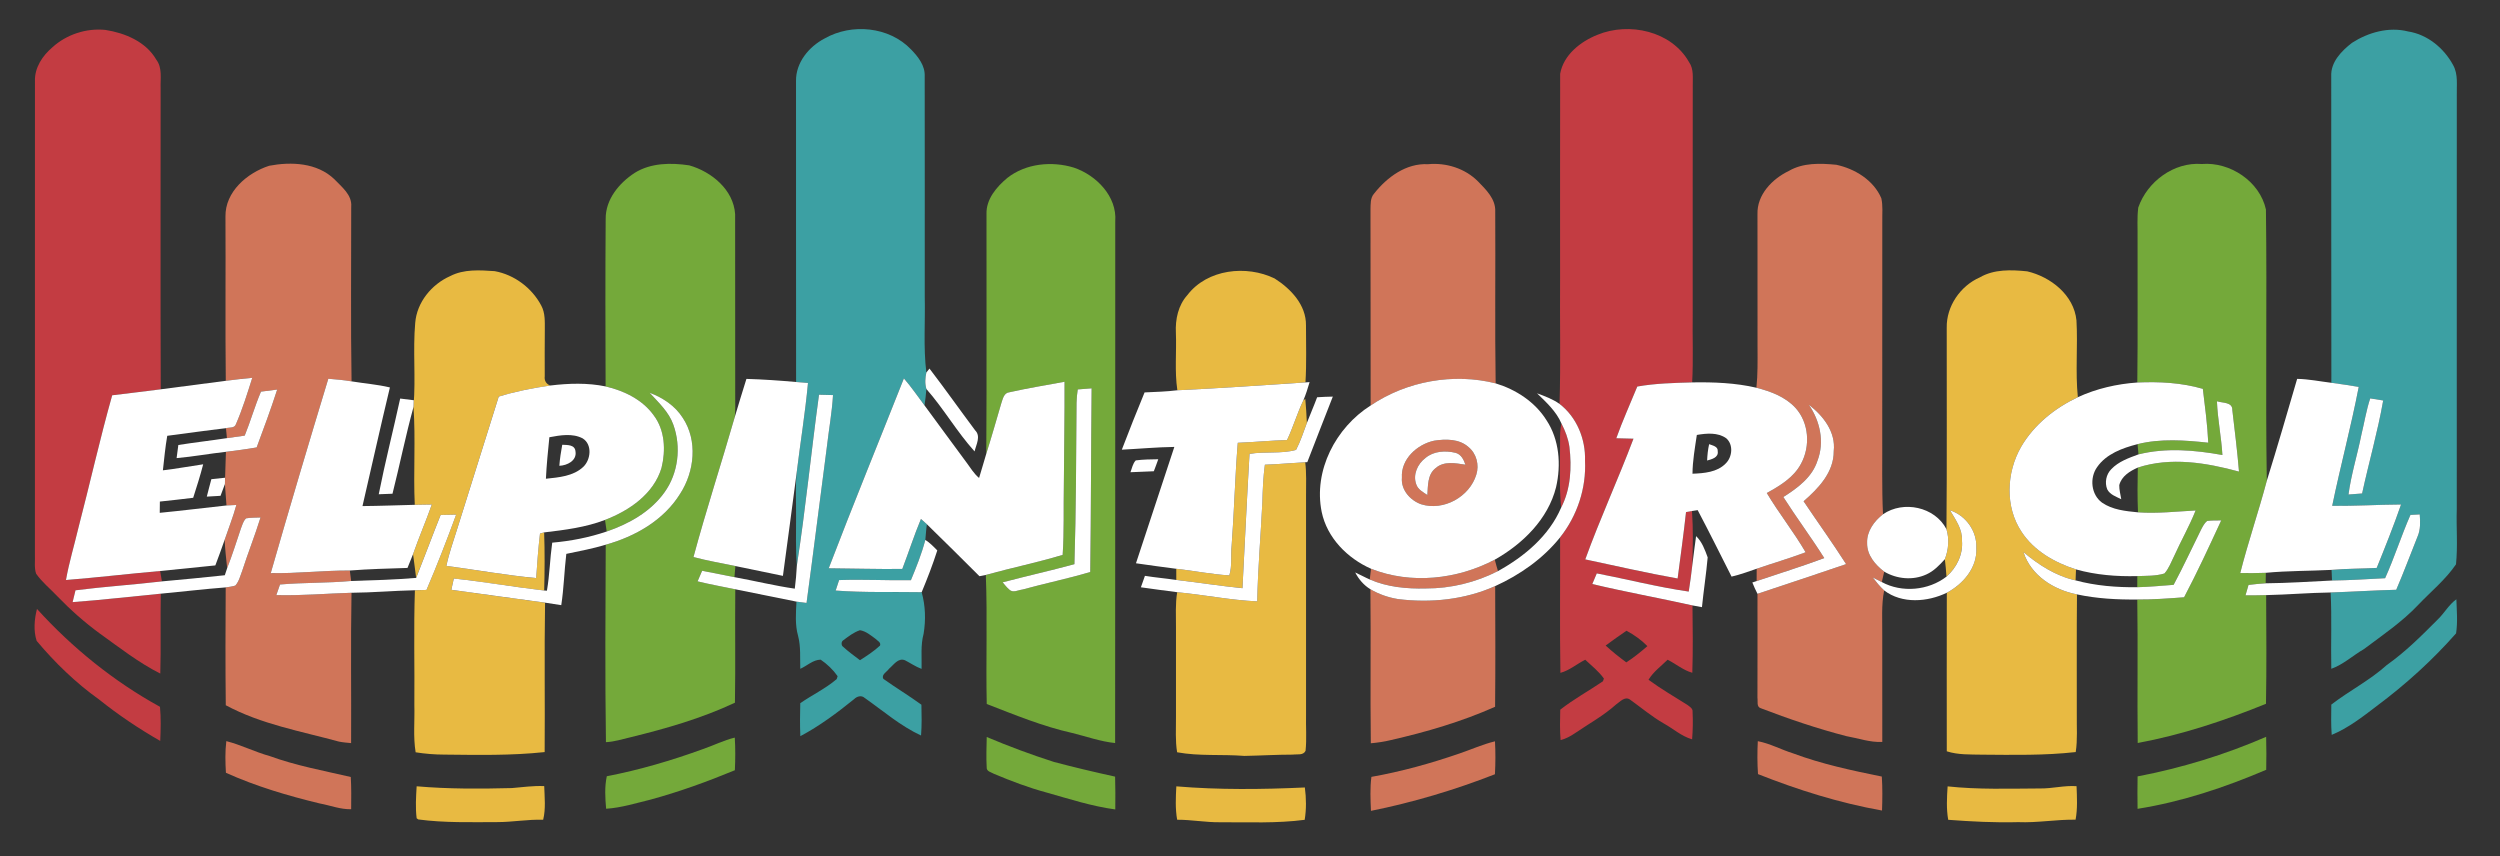
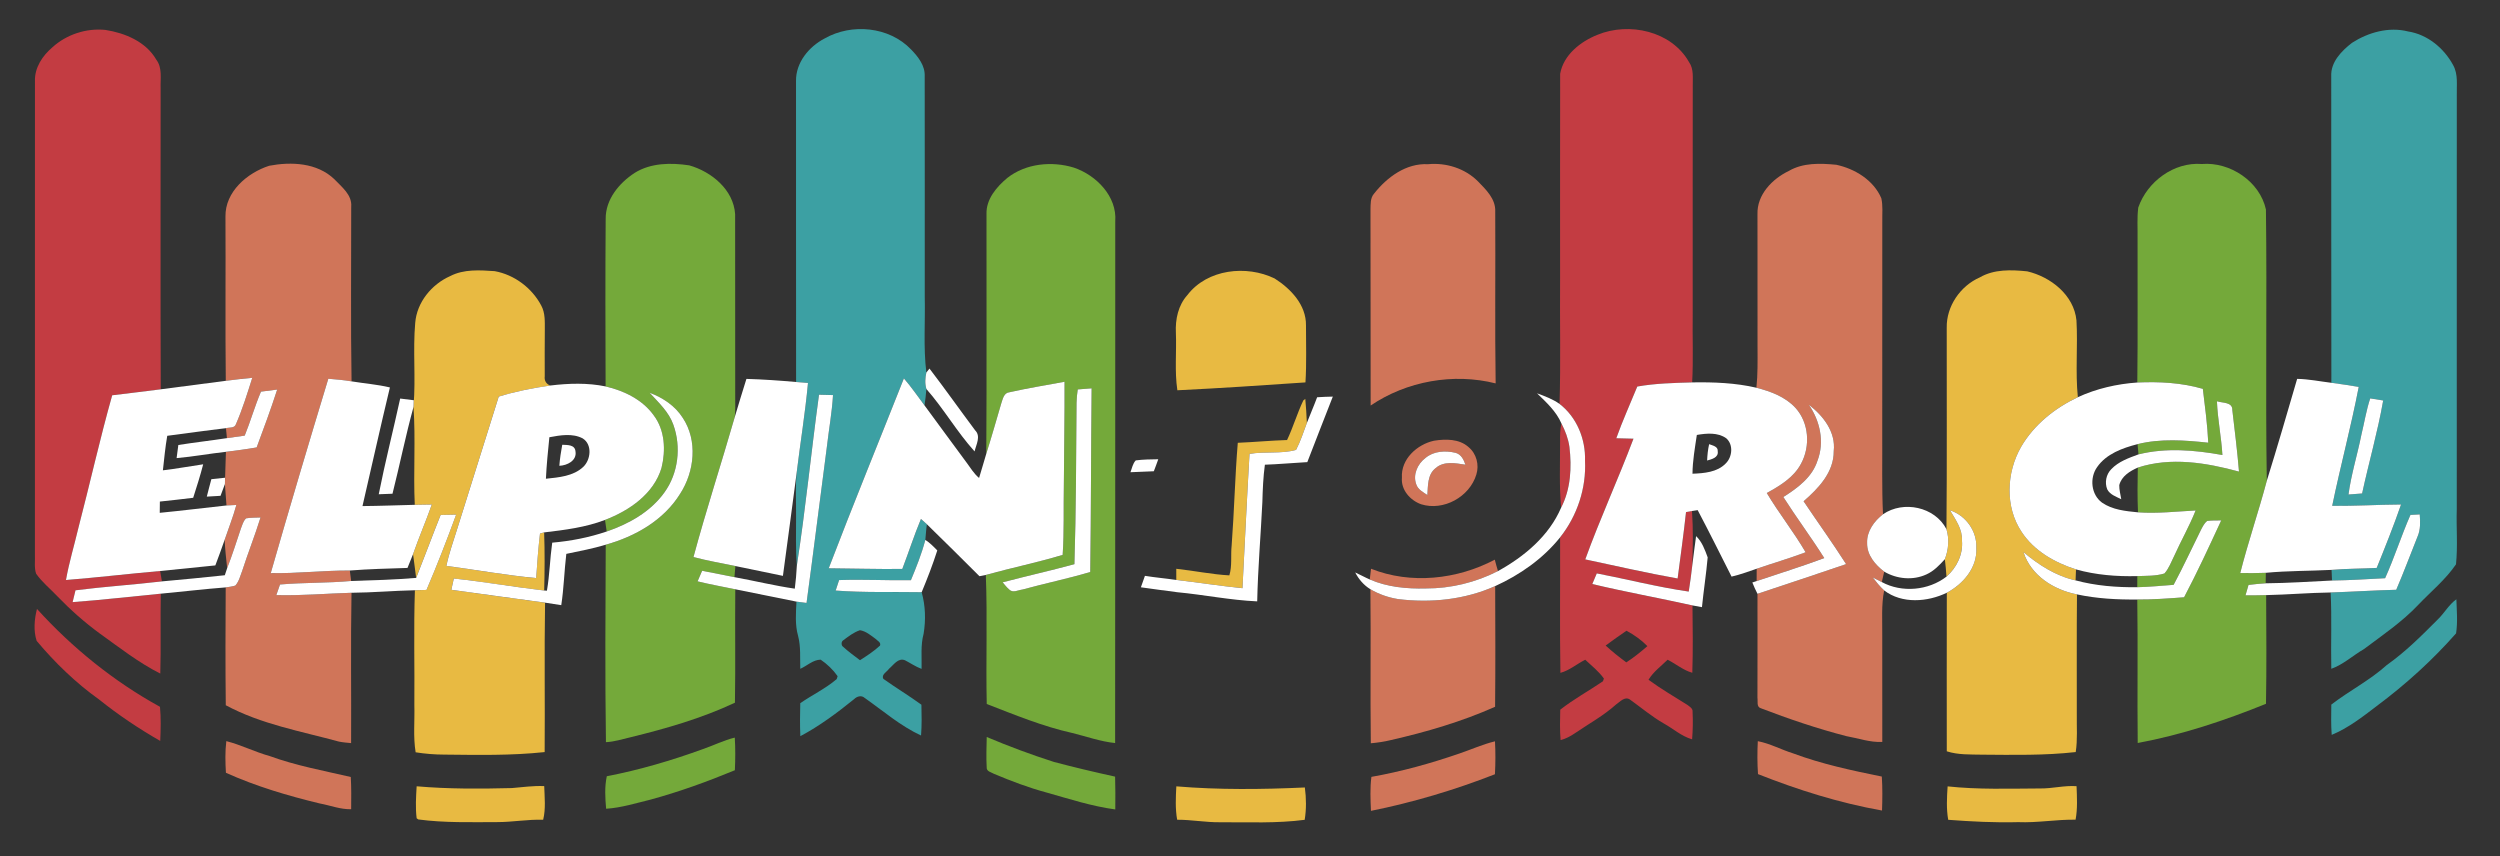
<svg xmlns="http://www.w3.org/2000/svg" version="1.1" id="Capa_1" x="0px" y="0px" width="292px" height="100px" viewBox="0 0 292 100" enable-background="new 0 0 292 100" xml:space="preserve">
  <rect x="0" y="0" width="292" height="100" fill="#333333" stroke="none" />
  <g>
    <g>
      <path fill="#C33C42" d="M6.121,5.525c1.66-1.514,3.979-2.263,6.207-2.028c2.29,0.365,4.714,1.369,5.922,3.465    c0.742,0.97,0.466,2.24,0.511,3.37c0.002,11.714-0.028,23.425,0.014,35.139c-1.89,0.229-3.778,0.482-5.67,0.698    c-1.446,5.133-2.607,10.349-3.954,15.514c-0.478,2.022-1.084,4.017-1.445,6.063c3.67-0.293,7.33-0.729,10.999-1.052    c0.051,0.304,0.152,0.911,0.204,1.212c-3.358,0.393-6.735,0.612-10.09,1.04c-0.11,0.46-0.223,0.917-0.336,1.382    c3.44-0.25,6.865-0.658,10.297-0.986c-0.065,3.109,0.034,6.221-0.058,9.331c-2.535-1.274-4.777-3.039-7.075-4.685    c-1.78-1.302-3.429-2.769-4.96-4.354c-0.822-0.875-1.782-1.638-2.468-2.626c-0.24-0.697-0.108-1.456-0.142-2.174    C4.09,46.38,4.079,27.925,4.082,9.472C4.034,7.899,4.966,6.505,6.121,5.525z" />
      <g>
        <path fill="#C33C42" d="M186.582,4.065c3.692-1.525,8.655-0.441,10.696,3.188c0.582,0.822,0.416,1.855,0.436,2.799     c-0.014,8.848-0.003,17.695-0.006,26.543c-0.042,2.688,0.083,5.383-0.063,8.068c-2.144,0.06-4.298,0.113-6.41,0.482     c-0.822,2.013-1.726,3.994-2.453,6.043c0.665,0.021,1.335,0.032,2.007,0.052c-1.784,4.734-3.911,9.339-5.631,14.097     c3.592,0.763,7.176,1.59,10.789,2.231c0.34-2.587,0.698-5.17,0.981-7.76c0.175-0.033,0.522-0.093,0.697-0.122     c0.146,2.104,0.103,4.226,0.033,6.335c-0.114,1.027-0.256,2.053-0.418,3.074c-3.611-0.521-7.158-1.435-10.739-2.124     c-0.181,0.413-0.355,0.826-0.525,1.243c3.88,0.927,7.813,1.633,11.706,2.5c0.031,2.62,0.064,5.247-0.02,7.866     c-1.064-0.294-1.912-1.038-2.886-1.524c-0.767,0.759-1.67,1.404-2.229,2.341c1.44,1.058,2.984,1.959,4.498,2.908     c0.281,0.208,0.706,0.438,0.648,0.861c0.052,1.06,0.03,2.129-0.055,3.187c-1.238-0.354-2.206-1.246-3.313-1.856     c-1.418-0.813-2.661-1.873-3.982-2.815c-0.596-0.355-1.133,0.295-1.584,0.6c-1.46,1.306-3.18,2.25-4.793,3.348     c-0.52,0.355-1.079,0.66-1.69,0.814c-0.099-1.182-0.067-2.367-0.04-3.552c1.572-1.235,3.34-2.196,4.99-3.322     c0.027-0.077,0.083-0.233,0.11-0.313c-0.6-0.85-1.432-1.494-2.181-2.2c-0.98,0.486-1.83,1.246-2.9,1.533     c-0.088-5.274-0.012-10.553-0.036-15.828c1.996-2.517,3.067-5.734,2.908-8.952c0.085-2.513-0.961-5.083-2.974-6.633     c0.149-4.844,0.023-9.693,0.065-14.535c0.006-8.007-0.015-16.015,0.008-24.021C182.613,6.417,184.6,4.853,186.582,4.065z      M187.538,75.398c0.762,0.701,1.577,1.351,2.415,1.967c0.873-0.562,1.681-1.221,2.465-1.897c-0.712-0.73-1.553-1.315-2.444-1.799     C189.147,74.225,188.344,74.81,187.538,75.398z" />
      </g>
      <path fill="#C33C42" d="M182.377,49.461c0.445,0.855,0.796,1.77,0.932,2.733c0.285,2.395,0.158,4.928-0.974,7.108    c-0.225-2.569-0.112-5.159-0.117-7.738C182.211,50.862,182.212,50.15,182.377,49.461z" />
      <path fill="#C33C42" d="M4.282,74.855c-0.387-1.182-0.271-2.534,0.037-3.731c4.132,4.552,8.978,8.471,14.368,11.432    c0.125,1.323,0.085,2.658,0.029,3.986c-2.497-1.43-4.891-3.034-7.135-4.833C8.854,79.761,6.431,77.416,4.282,74.855z" />
    </g>
    <g>
      <g>
        <path fill="#3CA0A3" d="M96.305,4.5c3.159-1.813,7.555-1.398,10.108,1.276c0.818,0.845,1.646,1.878,1.592,3.126     c0.015,8.57,0.004,17.145,0.006,25.715c0.071,2.962-0.175,5.942,0.186,8.891c-0.137,0.638-0.186,1.295,0.006,1.931     c-0.04,0.642-0.138,1.277-0.22,1.915c-0.792-1.061-1.542-2.151-2.41-3.154c-2.923,7.391-5.941,14.751-8.777,22.176     c2.864,0.019,5.731,0.115,8.594,0.077c0.744-1.938,1.378-3.923,2.178-5.84c0.231,0.2,0.463,0.407,0.691,0.619     c-0.093,0.605-0.113,1.217-0.181,1.827c-0.423,1.615-1.048,3.172-1.686,4.71c-2.795,0.042-5.594-0.115-8.387-0.016     c-0.133,0.404-0.267,0.815-0.401,1.225c3.344,0.255,6.699,0.134,10.045,0.191c0.445,1.573,0.494,3.247,0.228,4.854     c-0.367,1.339-0.2,2.735-0.238,4.104c-0.688-0.257-1.292-0.675-1.938-1.009c-0.8-0.323-1.333,0.556-1.865,0.995     c-0.239,0.358-0.939,0.686-0.655,1.181c1.455,1.038,2.992,1.963,4.44,3.016c0.028,1.198,0.054,2.401-0.043,3.598     c-2.407-1.113-4.427-2.877-6.584-4.392c-0.382-0.344-0.904-0.184-1.232,0.141c-1.979,1.6-4.029,3.131-6.283,4.328     c-0.054-1.286-0.043-2.568-0.008-3.851c1.397-0.97,2.956-1.707,4.256-2.814c0.025-0.086,0.079-0.254,0.106-0.343     c-0.531-0.754-1.217-1.414-1.979-1.928c-0.896,0.011-1.59,0.722-2.381,1.07c-0.043-1.282,0.075-2.586-0.255-3.841     c-0.37-1.304-0.256-2.674-0.19-4.009c0.388,0.054,0.781,0.104,1.174,0.153c0.825-6.076,1.572-12.165,2.377-18.246     c0.229-2.01,0.596-4.009,0.715-6.032c-0.548-0.017-1.091-0.03-1.635-0.042c-0.911,6.644-1.563,13.329-2.59,19.959     c-0.147-1.911-0.083-3.829-0.087-5.744c0.019-1.709-0.094-3.429,0.071-5.133c0.426-3.488,0.996-6.962,1.32-10.458     c-0.462-0.04-0.925-0.077-1.388-0.108c-0.018-11.715,0.002-23.433-0.009-35.149C92.94,7.317,94.472,5.457,96.305,4.5z      M98.492,74.786c-0.243,0.137-0.263,0.599-0.021,0.752c0.616,0.574,1.309,1.062,1.975,1.575c0.813-0.522,1.635-1.05,2.343-1.712     c0.136-0.377-0.31-0.559-0.52-0.781c-0.558-0.409-1.124-0.898-1.826-1.011C99.714,73.848,99.099,74.336,98.492,74.786z" />
      </g>
      <g>
        <path fill="#3CA0A3" d="M274.705,5.008c1.909-1.226,4.312-1.909,6.561-1.333c2.254,0.349,4.181,1.939,5.25,3.911     c0.626,1.096,0.403,2.391,0.438,3.591c-0.009,16.097,0,32.194-0.003,48.292c-0.068,2.146,0.13,4.312-0.09,6.443     c-1.213,1.785-2.915,3.166-4.397,4.72c-1.887,2-4.171,3.544-6.361,5.186c-1.283,0.738-2.396,1.796-3.808,2.298     c-0.063-2.971,0.075-5.946-0.077-8.915c2.556-0.083,5.105-0.252,7.665-0.316c0.88-2.048,1.658-4.139,2.485-6.206     c0.361-0.82,0.322-1.726,0.26-2.596c-0.367,0.018-0.729,0.038-1.087,0.057c-1.071,2.431-1.865,4.975-2.961,7.396     c-2.07,0.104-4.133,0.244-6.201,0.27c-0.025-0.415-0.045-0.829-0.054-1.241c1.754-0.149,3.515-0.141,5.276-0.229     c0.993-2.45,1.979-4.911,2.843-7.409c-2.681,0.013-5.36,0.198-8.04,0.149c0.961-4.644,2.197-9.228,3.096-13.883     c-1.066-0.187-2.133-0.336-3.197-0.48c-0.026-11.935,0-23.869-0.015-35.804C272.212,7.245,273.49,5.954,274.705,5.008z      M275.813,50.766c-0.467,2.339-1.192,4.629-1.51,6.992c0.526-0.039,1.06-0.079,1.591-0.121c0.786-3.627,1.822-7.208,2.462-10.862     c-0.507-0.084-1.016-0.163-1.516-0.243C276.382,47.913,276.157,49.353,275.813,50.766z" />
      </g>
      <path fill="#3CA0A3" d="M284.738,72.346c0.769-0.741,1.287-1.723,2.167-2.35c0.045,1.323,0.165,2.668-0.034,3.98    c-2.774,3.146-5.899,5.979-9.261,8.482c-1.658,1.268-3.325,2.57-5.266,3.375c-0.091-1.178-0.06-2.361-0.046-3.538    c2.102-1.618,4.499-2.83,6.479-4.618C280.963,76.135,282.854,74.236,284.738,72.346z" />
    </g>
    <g>
      <path fill="#D07559" d="M31.443,19.36c2.582-0.489,5.578-0.357,7.589,1.552c0.858,0.912,2.114,1.838,1.99,3.237    c0.009,6.798-0.07,13.598,0.04,20.395c-0.9-0.148-1.807-0.236-2.716-0.305c-2.296,7.553-4.547,15.12-6.722,22.707    c3.084,0.046,6.15-0.32,9.235-0.31c0.039,0.31,0.115,0.919,0.155,1.222c-2.765,0.253-5.546,0.173-8.312,0.412    c-0.141,0.412-0.285,0.823-0.433,1.239c2.932,0.078,5.858-0.188,8.787-0.273c-0.105,5.85-0.015,11.704-0.046,17.559    c-0.478-0.048-0.954-0.081-1.421-0.177c-4.461-1.218-9.107-2.028-13.218-4.247c-0.054-4.587-0.034-9.177-0.009-13.763    c0.379-0.05,0.76-0.102,1.125-0.214c0.435-0.482,0.574-1.147,0.808-1.734c0.672-2.086,1.485-4.124,2.135-6.219    c-0.562,0.018-1.123,0.012-1.68,0.099c-0.341,0.306-0.446,0.776-0.613,1.189c-0.52,1.547-1.008,3.108-1.604,4.631    c-0.125-1.101-0.238-2.202-0.294-3.307c0.46-1.358,0.995-2.691,1.37-4.074c-0.383,0.01-0.771,0.03-1.155,0.059    c-0.07-0.836-0.132-1.668-0.184-2.501l0.006-0.219c0.048-1.181,0.076-2.365,0.113-3.545c1.2-0.151,2.397-0.304,3.589-0.513    c0.836-2.24,1.664-4.484,2.398-6.758c-0.633,0.071-1.262,0.155-1.893,0.242c-0.723,1.679-1.21,3.444-1.903,5.138    c-0.692,0.102-1.384,0.204-2.076,0.294c-0.028-0.29-0.082-0.873-0.11-1.164c0.398-0.109,1,0.028,1.164-0.469    c0.762-1.753,1.333-3.592,1.909-5.417c-1.034,0.105-2.067,0.212-3.095,0.354c-0.071-6.396,0-12.794-0.037-19.19    C26.292,22.387,28.877,20.189,31.443,19.36z" />
      <path fill="#D07559" d="M160.487,22.621c1.508-1.919,3.75-3.582,6.309-3.442c2.117-0.201,4.31,0.484,5.825,2    c0.947,0.972,2.093,2.065,2.022,3.539c0.043,6.687-0.053,13.377,0.049,20.062c-4.934-1.242-10.384-0.268-14.601,2.584    c-0.025-7.641,0.012-15.281-0.017-22.922C160.092,23.819,160.048,23.122,160.487,22.621z" />
      <path fill="#D07559" d="M208.926,19.97c1.675-0.982,3.687-0.904,5.552-0.726c2.183,0.472,4.351,1.791,5.261,3.912    c0.2,0.886,0.094,1.807,0.113,2.707c-0.012,8.287,0,16.569-0.006,24.852c0.022,3.117-0.062,6.239,0.088,9.353    c-1.034,0.803-1.909,1.991-1.854,3.358c-0.03,1.398,0.944,2.541,1.997,3.341c-0.1,0.402-0.195,0.811-0.282,1.22    c-0.353-0.183-0.703-0.364-1.055-0.535c0.411,0.53,0.831,1.058,1.33,1.51c-0.344,1.712-0.205,3.462-0.223,5.193    c-0.002,4.168-0.002,8.336,0.004,12.505c-1.441,0.067-2.824-0.44-4.229-0.686c-3.385-0.879-6.707-2.004-9.971-3.257    c-0.514-0.161-0.314-0.805-0.382-1.203c0.013-4.054,0.006-8.105,0.003-12.157c3.45-1.153,6.907-2.288,10.35-3.469    c-1.587-2.49-3.317-4.888-4.965-7.343c1.743-1.508,3.54-3.387,3.521-5.852c0.257-2.247-1.236-4.142-2.916-5.427    c1.313,1.887,1.866,4.349,1.017,6.543c-0.624,1.948-2.336,3.196-3.987,4.241c1.538,2.415,3.255,4.711,4.783,7.132    c-2.606,0.973-5.267,1.793-7.901,2.686c0-0.481,0-0.96,0.005-1.438c1.901-0.651,3.835-1.214,5.717-1.926    c-1.388-2.387-3.124-4.553-4.535-6.922c1.541-0.849,3.152-1.812,4.002-3.423c1.106-2.033,0.935-4.789-0.656-6.525    c-1.186-1.293-2.9-1.92-4.558-2.348c0.163-1.575,0.136-3.159,0.13-4.738c-0.003-5.182,0-10.365-0.006-15.546    C205.206,22.736,207.002,20.893,208.926,19.97z" />
      <g>
        <path fill="#D07559" d="M167.494,51.475c1.355-0.212,2.937-0.234,4.024,0.739c0.932,0.757,1.278,2.088,0.916,3.22     c-0.787,2.602-3.839,4.289-6.452,3.462c-1.278-0.458-2.361-1.681-2.239-3.104C163.61,53.63,165.509,51.909,167.494,51.475z      M166.486,53.497c-0.924,0.695-1.492,1.965-1.06,3.095c0.203,0.598,0.802,0.892,1.29,1.229c0.079-1.084,0.003-2.39,0.954-3.135     c0.97-0.87,2.328-0.586,3.491-0.41c-0.194-0.587-0.501-1.209-1.147-1.385C168.835,52.604,167.449,52.674,166.486,53.497z" />
      </g>
      <path fill="#D07559" d="M160.137,66.43c4.644,1.854,10.082,1.255,14.454-1.062c0.116,0.443,0.236,0.89,0.372,1.333    c-2.598,1.326-5.512,2.04-8.43,2.028c-2.219,0.057-4.487-0.156-6.542-1.048C160.038,67.262,160.086,66.844,160.137,66.43z" />
      <path fill="#D07559" d="M163.291,69.972c3.827,0.479,7.804,0.074,11.345-1.515c0.021,4.7,0.037,9.4-0.009,14.095    c-3.896,1.737-8.022,2.94-12.177,3.89c-0.769,0.189-1.554,0.303-2.339,0.373c-0.076-5.999,0.021-11.997-0.047-17.992    C161.053,69.409,162.157,69.788,163.291,69.972z" />
      <path fill="#D07559" d="M26.434,86.563c1.733,0.44,3.338,1.268,5.063,1.744c3.073,1.121,6.295,1.707,9.473,2.446    c0.073,1.251,0.059,2.508,0.045,3.764c-1.263,0.035-2.451-0.454-3.674-0.673c-3.739-0.905-7.441-1.999-10.954-3.583    C26.315,89.029,26.284,87.791,26.434,86.563z" />
      <path fill="#D07559" d="M170.437,88.018c1.396-0.472,2.742-1.085,4.178-1.432c0.067,1.279,0.063,2.563-0.007,3.847    c-4.693,1.831-9.543,3.281-14.481,4.276c-0.057-1.323-0.118-2.653,0.053-3.971C163.668,90.123,167.089,89.17,170.437,88.018z" />
      <path fill="#D07559" d="M205.311,86.568c1.441,0.279,2.739,0.994,4.132,1.429c3.351,1.249,6.855,1.995,10.353,2.705    c0.087,1.322,0.07,2.646,0.024,3.969c-4.966-0.883-9.801-2.402-14.486-4.255C205.245,89.135,205.248,87.851,205.311,86.568z" />
    </g>
    <g>
      <path fill="#74A93A" d="M74.122,20.198c1.898-1.189,4.241-1.203,6.384-0.884c2.592,0.737,5.167,2.835,5.357,5.694    c0.02,7.156-0.006,14.312,0.01,21.467c-0.005,0.755,0.043,1.515-0.061,2.263c-1.573,5.45-3.336,10.85-4.814,16.325    c1.612,0.433,3.261,0.709,4.896,1.051c-0.034,0.429-0.071,0.861-0.111,1.297c-1.258-0.252-2.517-0.492-3.778-0.745    c-0.181,0.408-0.355,0.821-0.531,1.235c1.457,0.358,2.937,0.623,4.408,0.926c-0.044,4.417,0.032,8.832-0.04,13.247    c-3.897,1.833-8.052,3.022-12.226,4.045c-0.94,0.218-1.869,0.52-2.841,0.565c-0.113-7.686-0.058-15.378-0.025-23.063    c3.434-0.956,6.775-2.854,8.69-5.951c1.679-2.59,2.067-6.211,0.31-8.856c-0.889-1.414-2.33-2.365-3.872-2.938    c1.042,1.144,2.242,2.233,2.769,3.736c0.932,2.596,0.582,5.666-1.051,7.912c-1.618,2.258-4.151,3.67-6.733,4.554    c-0.067-0.455-0.134-0.905-0.197-1.353c2.832-1.088,5.69-3.03,6.597-6.078c0.505-2.036,0.405-4.393-0.898-6.122    c-1.316-1.847-3.47-2.884-5.629-3.392c-0.023-6.521-0.042-13.046,0.009-19.567C70.723,23.291,72.307,21.385,74.122,20.198z" />
      <path fill="#74A93A" d="M249.749,24.239c1.056-3.03,4.158-5.337,7.425-5.083c3.298-0.272,6.766,2.03,7.487,5.312    c0.138,10.559-0.066,21.13,0.101,31.691c-0.961,3.612-2.18,7.153-3.102,10.776c0.994,0.015,1.991,0.011,2.988-0.031    c-0.003,0.407-0.008,0.813-0.017,1.226c-0.673,0.035-1.339,0.114-2.006,0.191c-0.115,0.404-0.233,0.809-0.353,1.215    c0.806,0.002,1.609-0.001,2.415-0.027c0.02,4.23,0.056,8.463-0.019,12.694c-4.845,1.966-9.832,3.623-14.983,4.58    c-0.065-5.586,0.034-11.172-0.051-16.76c1.824,0.014,3.644-0.123,5.465-0.259c1.551-2.939,2.939-5.964,4.338-8.979    c-0.553,0.006-1.106-0.01-1.652,0.063c-0.337,0.275-0.523,0.684-0.725,1.059c-1.063,2.135-2.058,4.304-3.185,6.405    c-1.413,0.107-2.825,0.238-4.244,0.277c0.003-0.437,0.007-0.868,0.009-1.301c1.054-0.042,2.141,0.009,3.163-0.305    c0.525-0.582,0.788-1.341,1.135-2.03c0.804-1.793,1.788-3.501,2.511-5.331c-2.242,0.121-4.484,0.375-6.732,0.218    c-0.076-1.743-0.06-3.485-0.022-5.226c3.852-1.265,8.001-0.57,11.82,0.467c-0.2-2.397-0.499-4.785-0.778-7.174    c0.037-0.977-1.152-0.816-1.799-1.042c0.084,2.104,0.515,4.175,0.64,6.28c-3.231-0.581-6.582-0.877-9.802-0.075    c-0.044-0.401-0.081-0.8-0.111-1.194c2.705-0.672,5.518-0.462,8.26-0.168c-0.099-2.109-0.378-4.199-0.632-6.29    c-2.48-0.725-5.092-0.854-7.657-0.741c0.071-5.611,0.012-11.223,0.031-16.837C249.689,26.641,249.594,25.431,249.749,24.239z" />
      <g>
        <path fill="#74A93A" d="M117.661,20.777c2.16-1.694,5.193-1.985,7.766-1.2c2.613,0.88,5.061,3.36,4.835,6.281     c-0.018,20.311,0.016,40.619-0.015,60.93c-1.722-0.177-3.357-0.772-5.029-1.18c-3.435-0.766-6.696-2.119-9.966-3.381     c-0.113-5.024,0.09-10.055-0.108-15.074c2.979-0.829,6.015-1.445,8.975-2.342c0.184-2.72,0.085-5.447,0.139-8.17     c0.023-4.019,0.098-8.033,0.081-12.052c-2.141,0.401-4.295,0.741-6.417,1.223c-0.681,0.06-0.794,0.79-0.976,1.31     c-0.576,1.96-1.132,3.925-1.748,5.874c0.06-9.333,0.011-18.664,0.025-27.997C115.168,23.265,116.402,21.824,117.661,20.777z      M125.882,45.485c-0.079,0.513-0.135,1.031-0.141,1.552c-0.048,6.287-0.053,12.574-0.249,18.857     c-2.781,0.756-5.597,1.386-8.384,2.12c0.243,0.291,0.48,0.593,0.771,0.845c0.429,0.435,1.039,0.057,1.549-0.002     c2.624-0.725,5.302-1.267,7.914-2.051c0.092-7.151,0.085-14.302,0.159-21.449C126.958,45.399,126.422,45.445,125.882,45.485z" />
      </g>
      <path fill="#74A93A" d="M115.249,86.083c2.572,1.08,5.188,2.062,7.846,2.911c2.369,0.627,4.755,1.191,7.149,1.717    c0.041,1.277,0.032,2.554,0.021,3.832c-2.748-0.369-5.401-1.236-8.063-1.986c-2.081-0.561-4.096-1.33-6.082-2.162    c-0.322-0.196-0.912-0.277-0.875-0.763C115.175,88.45,115.23,87.263,115.249,86.083z" />
-       <path fill="#74A93A" d="M249.671,90.683c5.152-0.986,10.2-2.532,15.015-4.623c0.039,1.281,0.03,2.564,0.008,3.85    c-4.814,2.057-9.844,3.738-15.026,4.561C249.645,93.207,249.65,91.945,249.671,90.683z" />
      <path fill="#74A93A" d="M82.086,87.5c1.254-0.429,2.443-1.036,3.736-1.348c0.08,1.266,0.068,2.539,0.011,3.811    c-3.219,1.331-6.503,2.521-9.867,3.437c-1.709,0.414-3.406,0.949-5.17,1.062c-0.113-1.263-0.189-2.549,0.079-3.798    C74.694,89.93,78.436,88.825,82.086,87.5z" />
    </g>
    <g>
      <path fill="#E8BA42" d="M52.592,32.243c1.596-0.824,3.454-0.691,5.188-0.573c2.291,0.416,4.343,1.954,5.431,4.004    c0.488,0.887,0.42,1.923,0.423,2.9c0,1.789-0.033,3.579-0.008,5.369c-0.071,0.494,0.171,0.935,0.663,1.085    c-2.041,0.289-4.068,0.686-6.04,1.296c-1.601,5.087-3.194,10.178-4.791,15.267c-0.454,1.497-1.01,2.968-1.324,4.508    c3.496,0.466,6.976,1.091,10.488,1.423c0.117-1.738,0.246-3.471,0.447-5.202c0.12-0.032,0.363-0.1,0.487-0.134    c0.083,2.264,0.063,4.529,0.006,6.79c-3.528-0.409-7.026-1.027-10.559-1.403c-0.097,0.437-0.191,0.878-0.291,1.318    c3.648,0.522,7.303,0.988,10.952,1.503c-0.096,5.814-0.002,11.633-0.048,17.449c-3.903,0.418-7.831,0.336-11.748,0.294    c-1.113-0.003-2.222-0.093-3.321-0.269c-0.3-1.826-0.096-3.683-0.15-5.523c0.043-4.468-0.09-8.939,0.065-13.403    c0.449-0.016,0.898-0.026,1.351-0.036c1.24-2.896,2.385-5.834,3.464-8.794c-0.603,0.008-1.208,0.021-1.813,0.036    c-0.977,2.444-1.886,4.908-2.857,7.352c-0.117-0.93-0.24-1.853-0.359-2.779c0.679-1.948,1.503-3.84,2.187-5.789    c-0.664,0.002-1.325,0.015-1.988,0.033c-0.181-3.806,0.116-7.625-0.15-11.43l0.014-0.224c0.257-3.19-0.093-6.405,0.187-9.596    C48.688,35.299,50.418,33.206,52.592,32.243z" />
      <path fill="#E8BA42" d="M231.239,32.4c1.674-0.974,3.679-0.895,5.536-0.708c2.746,0.641,5.462,2.77,5.756,5.732    c0.17,2.985-0.139,5.987,0.161,8.966c-2.681,1.269-5.131,3.213-6.629,5.809c-1.722,3-1.893,7.013,0.073,9.941    c1.452,2.214,3.872,3.572,6.341,4.366c-0.021,0.427-0.037,0.856-0.051,1.283c-2.305-0.51-4.305-1.808-6.089-3.3    c0.887,2.745,3.539,4.409,6.255,4.937c-0.048,4.683-0.011,9.364-0.022,14.046c-0.023,1.456,0.1,2.921-0.127,4.369    c-3.641,0.407-7.309,0.332-10.962,0.304c-1.374-0.031-2.773,0.036-4.098-0.392c0-6.176-0.013-12.35,0.004-18.521    c1.918-1.023,3.581-2.949,3.446-5.24c0.09-1.958-1.224-3.789-3.074-4.394c0.635,1.1,1.469,2.2,1.396,3.542    c0.146,1.611-0.616,3.158-1.808,4.207c-0.034-0.682-0.115-1.358-0.189-2.032c0.432-1.131,0.533-2.345,0.187-3.508    c0.074-7.84,0.018-15.682,0.032-23.522C227.329,35.78,228.961,33.399,231.239,32.4z" />
      <path fill="#E8BA42" d="M138.689,34.461c2.321-3.034,6.893-3.537,10.19-1.933c1.884,1.197,3.692,3.089,3.66,5.47    c-0.005,2.222,0.08,4.447-0.062,6.667c-4.984,0.342-9.972,0.676-14.961,0.919c-0.336-2.229-0.082-4.488-0.173-6.73    C137.268,37.29,137.616,35.648,138.689,34.461z" />
      <path fill="#E8BA42" d="M152.23,46.767l0.227-0.181c0.095,0.935,0.138,1.877,0.183,2.818c-0.393,1.059-0.739,2.144-1.266,3.146    c-1.759,0.486-3.637,0.154-5.431,0.465c-0.311,5.227-0.545,10.457-0.824,15.685c-2.584-0.258-5.151-0.663-7.729-0.96    c-0.005-0.435-0.005-0.871-0.002-1.305c2.071,0.221,4.119,0.656,6.2,0.769c0.343-1.123,0.142-2.342,0.269-3.499    c0.301-3.989,0.387-7.997,0.716-11.986c1.921-0.078,3.836-0.264,5.756-0.323C151.046,49.888,151.507,48.272,152.23,46.767z" />
-       <path fill="#E8BA42" d="M147.737,54.278c1.572-0.052,3.14-0.201,4.714-0.287c0.155,1.257,0.096,2.521,0.096,3.782    c0,8.566,0.002,17.134,0,25.699c-0.035,1.407,0.09,2.819-0.058,4.224c-0.273,0.563-0.974,0.369-1.479,0.443    c-1.891,0-3.777,0.117-5.666,0.152c-2.614-0.209-5.267,0.051-7.856-0.425c-0.226-1.361-0.122-2.742-0.133-4.11    c0-3.481,0-6.968,0-10.45c0.006-1.378-0.088-2.767,0.141-4.136c3.121,0.292,6.213,0.934,9.344,1.069    c0.079-3.872,0.418-7.732,0.603-11.599C147.483,57.182,147.541,55.725,147.737,54.278z" />
      <path fill="#E8BA42" d="M48.665,91.839c3.694,0.321,7.41,0.304,11.116,0.208c1.259-0.104,2.517-0.288,3.784-0.23    c0.04,1.307,0.194,2.644-0.124,3.93c-1.794-0.059-3.567,0.276-5.359,0.274c-3.077,0.006-6.166,0.096-9.225-0.31l-0.192-0.138    C48.51,94.335,48.591,93.078,48.665,91.839z" />
      <path fill="#E8BA42" d="M137.395,91.846c4.987,0.418,10.011,0.36,15.011,0.131c0.166,1.251,0.186,2.529-0.019,3.778    c-3.272,0.427-6.576,0.274-9.867,0.284c-1.683,0.023-3.346-0.3-5.029-0.293C137.263,94.456,137.328,93.146,137.395,91.846z" />
      <path fill="#E8BA42" d="M227.482,91.849c3.582,0.385,7.189,0.261,10.783,0.243c1.437,0.025,2.839-0.371,4.276-0.266    c0.051,1.302,0.128,2.622-0.113,3.912c-2.244-0.033-4.468,0.381-6.714,0.288c-2.729,0.073-5.449-0.07-8.163-0.273    C227.323,94.461,227.396,93.146,227.482,91.849z" />
    </g>
    <g>
      <path fill="#FFFFFF" d="M108.197,43.508c0.091-0.116,0.274-0.347,0.365-0.46c1.821,2.372,3.542,4.82,5.335,7.214    c0.697,0.695,0.113,1.674-0.066,2.463c-2.055-2.274-3.598-4.981-5.627-7.287C108.012,44.804,108.06,44.146,108.197,43.508z" />
      <path fill="#FFFFFF" d="M26.372,44.48c1.028-0.142,2.062-0.25,3.095-0.354c-0.577,1.825-1.147,3.663-1.909,5.417    c-0.164,0.497-0.765,0.36-1.164,0.469c-2.29,0.266-4.575,0.596-6.86,0.89c-0.231,1.336-0.358,2.685-0.508,4.032    c1.576-0.18,3.134-0.481,4.705-0.703c-0.336,1.32-0.754,2.616-1.167,3.911c-1.296,0.149-2.593,0.315-3.892,0.441    c-0.002,0.438-0.008,0.875-0.015,1.316c2.602-0.253,5.197-0.578,7.795-0.861c0.384-0.028,0.771-0.049,1.155-0.059    c-0.375,1.383-0.91,2.716-1.37,4.074c-0.347,1.001-0.711,1.996-1.086,2.987c-2.149,0.218-4.299,0.427-6.448,0.654    c-3.669,0.322-7.329,0.759-10.999,1.052c0.361-2.047,0.968-4.041,1.445-6.063c1.347-5.165,2.508-10.381,3.954-15.514    c1.892-0.215,3.781-0.469,5.67-0.698C21.309,45.144,23.841,44.817,26.372,44.48z" />
      <path fill="#FFFFFF" d="M38.346,44.238c0.909,0.069,1.815,0.157,2.716,0.305c1.491,0.247,3.005,0.359,4.479,0.71    c-1.107,4.609-2.132,9.24-3.203,13.857c2.036-0.016,4.072-0.099,6.108-0.147c0.663-0.019,1.325-0.031,1.988-0.033    c-0.683,1.949-1.508,3.841-2.187,5.789c-0.211,0.54-0.435,1.076-0.652,1.615c-2.248,0.073-4.496,0.127-6.738,0.302    c-3.084-0.011-6.151,0.355-9.235,0.31C33.799,59.358,36.05,51.791,38.346,44.238z" />
      <path fill="#FFFFFF" d="M87.182,44.256c1.938,0.056,3.872,0.189,5.803,0.363c0.463,0.032,0.926,0.068,1.388,0.108    c-0.324,3.495-0.894,6.969-1.32,10.458c-0.535,4.026-1.054,8.054-1.608,12.076c-1.852-0.372-3.701-0.76-5.551-1.147    c-1.635-0.342-3.284-0.618-4.896-1.051c1.478-5.476,3.241-10.875,4.814-16.325C86.27,47.244,86.702,45.743,87.182,44.256z" />
      <path fill="#FFFFFF" d="M105.574,44.199c0.868,1.003,1.619,2.094,2.41,3.154c1.635,2.244,3.291,4.466,4.933,6.705    c0.455,0.604,0.845,1.282,1.44,1.767c0.299-0.938,0.55-1.891,0.841-2.829c0.616-1.949,1.172-3.914,1.748-5.874    c0.182-0.52,0.295-1.25,0.976-1.31c2.123-0.482,4.277-0.822,6.417-1.223c0.017,4.02-0.058,8.034-0.081,12.052    c-0.053,2.723,0.045,5.45-0.139,8.17c-2.96,0.896-5.996,1.513-8.975,2.342c-0.183,0.035-0.557,0.108-0.742,0.149    c-2.045-2.031-4.078-4.069-6.143-6.071c-0.228-0.212-0.46-0.419-0.691-0.619c-0.8,1.917-1.435,3.901-2.178,5.84    c-2.863,0.038-5.73-0.059-8.594-0.077C99.632,58.95,102.651,51.59,105.574,44.199z" />
      <g>
-         <path fill="#FFFFFF" d="M160.092,47.362c4.217-2.852,9.667-3.826,14.601-2.584c2.371,0.72,4.6,2.166,5.931,4.295     c1.513,2.284,1.73,5.213,1.124,7.832c-0.938,3.738-3.89,6.618-7.156,8.463c-4.372,2.316-9.811,2.915-14.454,1.062     c-2.762-1.222-5.134-3.608-5.764-6.629C153.389,54.964,156.017,49.944,160.092,47.362z M167.494,51.475     c-1.985,0.435-3.884,2.155-3.751,4.317c-0.122,1.423,0.961,2.646,2.239,3.104c2.613,0.827,5.665-0.86,6.452-3.462     c0.362-1.132,0.016-2.463-0.916-3.22C170.431,51.24,168.85,51.263,167.494,51.475z" />
-       </g>
+         </g>
      <path fill="#FFFFFF" d="M268.307,44.253c1.342,0.02,2.663,0.296,3.995,0.458c1.064,0.144,2.131,0.294,3.197,0.48    c-0.898,4.655-2.135,9.239-3.096,13.883c2.68,0.049,5.359-0.137,8.04-0.149c-0.863,2.498-1.85,4.959-2.843,7.409    c-1.762,0.089-3.522,0.08-5.276,0.229c-2.559,0.131-5.123,0.098-7.676,0.341c-0.997,0.042-1.994,0.046-2.988,0.031    c0.922-3.623,2.141-7.164,3.102-10.776C265.996,52.205,267.145,48.228,268.307,44.253z" />
-       <path fill="#FFFFFF" d="M137.517,45.584c4.99-0.243,9.977-0.577,14.961-0.919c0.121-0.009,0.361-0.027,0.483-0.035    c-0.207,0.722-0.438,1.442-0.731,2.137c-0.724,1.505-1.185,3.121-1.901,4.628c-1.92,0.06-3.835,0.245-5.756,0.323    c-0.329,3.989-0.415,7.997-0.716,11.986c-0.127,1.157,0.074,2.376-0.269,3.499c-2.081-0.112-4.129-0.548-6.2-0.769    c-1.568-0.218-3.141-0.401-4.706-0.644c1.486-4.532,2.997-9.056,4.481-13.59c-2.05,0.028-4.089,0.22-6.133,0.322    c0.855-2.241,1.742-4.469,2.657-6.688C134.963,45.778,136.247,45.739,137.517,45.584z" />
      <g>
        <path fill="#FFFFFF" d="M64.29,45.027c2.132-0.258,4.335-0.328,6.447,0.107c2.159,0.508,4.313,1.545,5.629,3.392     c1.304,1.729,1.404,4.086,0.898,6.122c-0.907,3.048-3.766,4.99-6.597,6.078c-2.276,0.874-4.705,1.174-7.109,1.458     c-0.125,0.034-0.367,0.102-0.487,0.134c-0.201,1.731-0.331,3.464-0.447,5.202c-3.513-0.332-6.993-0.957-10.488-1.423     c0.314-1.54,0.87-3.011,1.324-4.508c1.597-5.089,3.19-10.18,4.791-15.267C60.221,45.713,62.249,45.316,64.29,45.027z      M64.166,51.07c-0.164,1.613-0.326,3.224-0.404,4.847c1.509-0.159,3.196-0.291,4.361-1.383c0.895-0.849,1.076-2.625-0.071-3.334     C66.86,50.579,65.431,50.833,64.166,51.07z" />
      </g>
      <g>
        <path fill="#FFFFFF" d="M191.235,45.146c2.112-0.37,4.267-0.423,6.41-0.482c2.511-0.043,5.047,0.053,7.504,0.623     c1.657,0.427,3.372,1.055,4.558,2.348c1.591,1.737,1.763,4.492,0.656,6.525c-0.85,1.611-2.461,2.574-4.002,3.423     c1.411,2.369,3.147,4.535,4.535,6.922c-1.882,0.712-3.815,1.274-5.717,1.926c-0.971,0.321-1.931,0.691-2.931,0.918     c-1.313-2.591-2.601-5.195-3.96-7.766c-0.222,0.031-0.445,0.064-0.663,0.104c-0.175,0.029-0.522,0.089-0.697,0.122     c-0.283,2.59-0.642,5.173-0.981,7.76c-3.613-0.642-7.197-1.469-10.789-2.231c1.72-4.758,3.847-9.362,5.631-14.097     c-0.672-0.02-1.342-0.031-2.007-0.052C189.51,49.139,190.413,47.159,191.235,45.146z M198.19,50.802     c-0.221,1.501-0.495,3.004-0.508,4.529c1.344-0.056,2.883-0.163,3.88-1.197c0.774-0.753,0.92-2.197,0.065-2.943     C200.637,50.486,199.323,50.606,198.19,50.802z" />
      </g>
      <path fill="#FFFFFF" d="M242.692,46.391c2.18-1.004,4.555-1.547,6.943-1.714c2.565-0.113,5.177,0.017,7.657,0.741    c0.254,2.091,0.533,4.181,0.632,6.29c-2.742-0.294-5.555-0.504-8.26,0.168c-1.757,0.453-3.646,1.129-4.723,2.686    c-0.897,1.262-0.705,3.209,0.573,4.143c1.223,0.847,2.759,0.996,4.202,1.136c2.248,0.157,4.49-0.097,6.732-0.218    c-0.723,1.83-1.707,3.538-2.511,5.331c-0.347,0.689-0.609,1.448-1.135,2.03c-1.022,0.313-2.109,0.263-3.163,0.305    c-2.411,0.063-4.835-0.131-7.164-0.781c-2.469-0.794-4.889-2.152-6.341-4.366c-1.966-2.929-1.795-6.941-0.073-9.941    C237.562,49.604,240.012,47.659,242.692,46.391z" />
      <path fill="#FFFFFF" d="M125.882,45.485c0.54-0.04,1.076-0.085,1.619-0.127c-0.074,7.147-0.067,14.298-0.159,21.449    c-2.612,0.784-5.29,1.326-7.914,2.051c-0.51,0.059-1.12,0.437-1.549,0.002c-0.291-0.252-0.528-0.554-0.771-0.845    c2.787-0.734,5.604-1.364,8.384-2.12c0.196-6.283,0.201-12.57,0.249-18.857C125.747,46.516,125.803,45.998,125.882,45.485z" />
      <path fill="#FFFFFF" d="M30.483,45.743c0.63-0.087,1.259-0.17,1.893-0.242c-0.734,2.274-1.562,4.519-2.398,6.758    c-1.191,0.209-2.389,0.361-3.589,0.513c-1.926,0.213-3.832,0.565-5.761,0.735c0.062-0.512,0.127-1.021,0.201-1.532    c1.886-0.3,3.786-0.511,5.676-0.801c0.692-0.09,1.384-0.192,2.076-0.294C29.273,49.187,29.76,47.422,30.483,45.743z" />
      <path fill="#FFFFFF" d="M75.879,45.877c1.542,0.572,2.983,1.524,3.872,2.938c1.757,2.645,1.369,6.266-0.31,8.856    c-1.916,3.097-5.256,4.995-8.69,5.951c-1.511,0.459-3.064,0.747-4.606,1.071c-0.239,1.99-0.285,4.005-0.59,5.99    c-0.633-0.096-1.26-0.201-1.889-0.291c-3.648-0.515-7.303-0.98-10.952-1.503c0.1-0.44,0.194-0.882,0.291-1.318    c3.533,0.376,7.031,0.994,10.559,1.403l0.316,0.02c0.319-1.854,0.354-3.748,0.618-5.61c2.161-0.188,4.308-0.604,6.365-1.305    c2.582-0.884,5.115-2.296,6.733-4.554c1.633-2.246,1.983-5.316,1.051-7.912C78.122,48.111,76.921,47.021,75.879,45.877z" />
      <path fill="#FFFFFF" d="M179.526,45.94c0.909,0.331,1.828,0.674,2.63,1.237c2.013,1.55,3.059,4.12,2.974,6.633    c0.159,3.218-0.912,6.436-2.908,8.952c-1.998,2.497-4.695,4.379-7.586,5.695c-3.541,1.589-7.518,1.994-11.345,1.515    c-1.134-0.184-2.238-0.563-3.227-1.149c-0.771-0.466-1.368-1.172-1.779-1.963c0.572,0.259,1.124,0.571,1.706,0.822    c2.055,0.892,4.323,1.104,6.542,1.048c2.918,0.012,5.832-0.702,8.43-2.028c3.073-1.69,5.965-4.108,7.372-7.398    c1.132-2.181,1.259-4.714,0.974-7.108c-0.136-0.963-0.486-1.877-0.932-2.733C181.767,48.041,180.61,46.992,179.526,45.94z" />
      <path fill="#FFFFFF" d="M95.66,46.103c0.543,0.012,1.086,0.025,1.635,0.042c-0.119,2.023-0.486,4.022-0.715,6.032    c-0.805,6.081-1.552,12.17-2.377,18.246c-0.393-0.05-0.786-0.1-1.174-0.153c-2.382-0.49-4.765-0.96-7.146-1.442    c-1.471-0.303-2.951-0.567-4.408-0.926c0.175-0.414,0.35-0.827,0.531-1.235c1.261,0.253,2.52,0.493,3.778,0.745    c2.353,0.429,4.681,1.002,7.047,1.344c0.112-0.897,0.199-1.794,0.24-2.692C94.097,59.432,94.749,52.747,95.66,46.103z" />
      <path fill="#FFFFFF" d="M153.84,46.4c0.609-0.04,1.22-0.067,1.833-0.077c-0.983,2.556-2.009,5.094-2.98,7.655l-0.241,0.013    c-1.574,0.086-3.142,0.235-4.714,0.287c-0.196,1.446-0.254,2.903-0.294,4.363c-0.185,3.866-0.523,7.727-0.603,11.599    c-3.131-0.136-6.223-0.777-9.344-1.069c-1.412-0.198-2.829-0.359-4.242-0.575c0.156-0.448,0.314-0.894,0.472-1.337    c1.218,0.197,2.443,0.299,3.664,0.481c2.578,0.297,5.145,0.702,7.729,0.96c0.279-5.228,0.514-10.458,0.824-15.685    c1.794-0.311,3.672,0.021,5.431-0.465c0.526-1.003,0.873-2.088,1.266-3.146C153.029,48.398,153.467,47.414,153.84,46.4z" />
      <path fill="#FFFFFF" d="M44.237,57.729c0.74-3.745,1.691-7.446,2.504-11.178c0.528,0.062,1.057,0.125,1.588,0.196    c-0.006,0.141-0.015,0.419-0.018,0.561l-0.014,0.224c-0.92,3.352-1.604,6.765-2.454,10.135    C45.307,57.69,44.77,57.71,44.237,57.729z" />
      <path fill="#FFFFFF" d="M275.813,50.766c0.345-1.413,0.569-2.853,1.027-4.233c0.5,0.08,1.009,0.158,1.516,0.243    c-0.64,3.654-1.676,7.235-2.462,10.862c-0.531,0.042-1.064,0.082-1.591,0.121C274.62,55.395,275.346,53.104,275.813,50.766z" />
      <path fill="#FFFFFF" d="M258.938,46.866c0.646,0.226,1.836,0.064,1.799,1.042c0.279,2.389,0.578,4.776,0.778,7.174    c-3.819-1.037-7.969-1.731-11.82-0.467c-0.921,0.407-1.9,1.003-2.165,2.048c-0.013,0.557,0.149,1.099,0.233,1.649    c-0.593-0.306-1.313-0.525-1.638-1.158c-0.316-0.788-0.132-1.745,0.469-2.35c0.848-0.898,2.05-1.316,3.182-1.733    c3.22-0.802,6.57-0.506,9.802,0.075C259.453,51.041,259.022,48.97,258.938,46.866z" />
      <path fill="#FFFFFF" d="M211.264,47.267c1.68,1.285,3.173,3.18,2.916,5.427c0.019,2.465-1.778,4.344-3.521,5.852    c1.647,2.455,3.378,4.853,4.965,7.343c-3.442,1.181-6.899,2.315-10.35,3.469c-0.221-0.437-0.424-0.874-0.6-1.323    c0.125-0.042,0.377-0.127,0.501-0.165c2.635-0.893,5.295-1.713,7.901-2.686c-1.528-2.421-3.245-4.717-4.783-7.132    c1.651-1.045,3.363-2.293,3.987-4.241C213.13,51.615,212.576,49.153,211.264,47.267z" />
      <path fill="#FFFFFF" d="M199.628,51.878c0.404,0.164,1.059,0.257,1.003,0.838c0.11,0.729-0.709,0.927-1.24,1.074    C199.42,53.146,199.484,52.505,199.628,51.878z" />
      <path fill="#FFFFFF" d="M65.332,54.405c0.06-0.826,0.189-1.643,0.337-2.456c0.582,0.03,1.482-0.031,1.547,0.771    C67.4,53.8,66.241,54.371,65.332,54.405z" />
      <path fill="#FFFFFF" d="M166.486,53.497c0.963-0.823,2.349-0.894,3.528-0.606c0.646,0.176,0.953,0.798,1.147,1.385    c-1.163-0.176-2.521-0.46-3.491,0.41c-0.951,0.745-0.875,2.051-0.954,3.135c-0.488-0.337-1.087-0.631-1.29-1.229    C164.994,55.462,165.563,54.192,166.486,53.497z" />
      <path fill="#FFFFFF" d="M132.036,55.155c0.185-0.467,0.265-1.009,0.621-1.381c0.87-0.114,1.75-0.12,2.629-0.134    c-0.17,0.469-0.336,0.94-0.52,1.403C133.854,55.069,132.945,55.126,132.036,55.155z" />
      <path fill="#FFFFFF" d="M24.687,55.968c0.531-0.063,1.064-0.119,1.595-0.169c-0.003,0.128-0.006,0.388-0.006,0.519l-0.006,0.219    c-0.167,0.46-0.342,0.912-0.513,1.374c-0.535,0.029-1.068,0.059-1.602,0.093C24.318,57.321,24.511,56.645,24.687,55.968z" />
      <path fill="#FFFFFF" d="M219.934,60.067c2.379-1.64,6.054-0.878,7.412,1.74c0.347,1.163,0.245,2.377-0.187,3.508    c-0.626,0.693-1.295,1.394-2.162,1.78c-1.567,0.72-3.454,0.54-4.92-0.329c-1.053-0.8-2.027-1.942-1.997-3.341    C218.024,62.059,218.899,60.87,219.934,60.067z" />
      <path fill="#FFFFFF" d="M227.76,59.599c1.851,0.604,3.164,2.436,3.074,4.394c0.135,2.291-1.528,4.217-3.446,5.24    c-2.256,1.089-5.234,1.321-7.317-0.271c-0.499-0.452-0.919-0.979-1.33-1.51c0.352,0.171,0.702,0.353,1.055,0.535    c2.342,1.274,5.448,0.991,7.554-0.639c1.191-1.049,1.954-2.596,1.808-4.207C229.229,61.799,228.395,60.698,227.76,59.599z" />
      <path fill="#FFFFFF" d="M51.466,60.146c0.604-0.016,1.209-0.028,1.813-0.036c-1.079,2.96-2.224,5.898-3.464,8.794    c-0.452,0.01-0.902,0.021-1.351,0.036c-2.471,0.054-4.934,0.274-7.406,0.295c-2.929,0.086-5.855,0.352-8.787,0.273    c0.147-0.416,0.292-0.827,0.433-1.239c2.765-0.239,5.547-0.159,8.312-0.412c2.533-0.078,5.066-0.146,7.594-0.359    C49.58,65.055,50.489,62.591,51.466,60.146z" />
      <path fill="#FFFFFF" d="M281.54,60.14c0.357-0.019,0.72-0.039,1.087-0.057c0.063,0.87,0.102,1.775-0.26,2.596    c-0.827,2.067-1.605,4.158-2.485,6.206c-2.56,0.064-5.109,0.233-7.665,0.316c-2.513,0.035-5.016,0.253-7.528,0.308    c-0.806,0.026-1.609,0.029-2.415,0.027c0.119-0.406,0.237-0.811,0.353-1.215c0.667-0.077,1.333-0.156,2.006-0.191    c2.585-0.025,5.165-0.197,7.746-0.325c2.068-0.025,4.131-0.166,6.201-0.27C279.675,65.114,280.469,62.57,281.54,60.14z" />
      <path fill="#FFFFFF" d="M28.137,61.729c0.167-0.413,0.271-0.884,0.613-1.189c0.557-0.087,1.119-0.081,1.68-0.099    c-0.649,2.095-1.463,4.133-2.135,6.219c-0.234,0.587-0.373,1.252-0.808,1.734c-0.364,0.112-0.745,0.164-1.125,0.214    c-2.532,0.192-5.057,0.501-7.584,0.734c-3.432,0.328-6.856,0.736-10.297,0.986c0.113-0.465,0.226-0.922,0.336-1.382    c3.355-0.428,6.732-0.647,10.09-1.04c2.454-0.217,4.902-0.46,7.351-0.718c0.091-0.278,0.181-0.555,0.274-0.829    C27.128,64.837,27.617,63.275,28.137,61.729z" />
      <path fill="#FFFFFF" d="M257.062,61.906c0.201-0.375,0.388-0.783,0.725-1.059c0.546-0.072,1.1-0.057,1.652-0.063    c-1.398,3.016-2.787,6.04-4.338,8.979c-1.821,0.136-3.641,0.272-5.465,0.259c-2.357,0.024-4.732-0.103-7.043-0.597    c-2.716-0.527-5.368-2.191-6.255-4.937c1.784,1.492,3.784,2.79,6.089,3.3c2.344,0.634,4.786,0.824,7.206,0.799    c1.419-0.039,2.831-0.17,4.244-0.277C255.004,66.21,255.998,64.041,257.062,61.906z" />
      <path fill="#FFFFFF" d="M198.103,62.618c0.685,0.645,1.04,1.614,1.354,2.485c-0.172,1.941-0.475,3.874-0.669,5.813    c-0.37-0.061-0.74-0.128-1.104-0.202c-3.894-0.867-7.826-1.573-11.706-2.5c0.17-0.417,0.345-0.83,0.525-1.243    c3.581,0.689,7.128,1.604,10.739,2.124c0.162-1.021,0.304-2.047,0.418-3.074C197.796,64.886,197.954,63.754,198.103,62.618z" />
      <path fill="#FFFFFF" d="M108.079,63.059c0.524,0.335,0.962,0.781,1.396,1.233c-0.531,1.652-1.156,3.276-1.825,4.877    c-3.346-0.058-6.701,0.063-10.045-0.191c0.135-0.409,0.268-0.82,0.401-1.225c2.792-0.1,5.591,0.058,8.387,0.016    C107.031,66.23,107.656,64.674,108.079,63.059z" />
    </g>
  </g>
</svg>